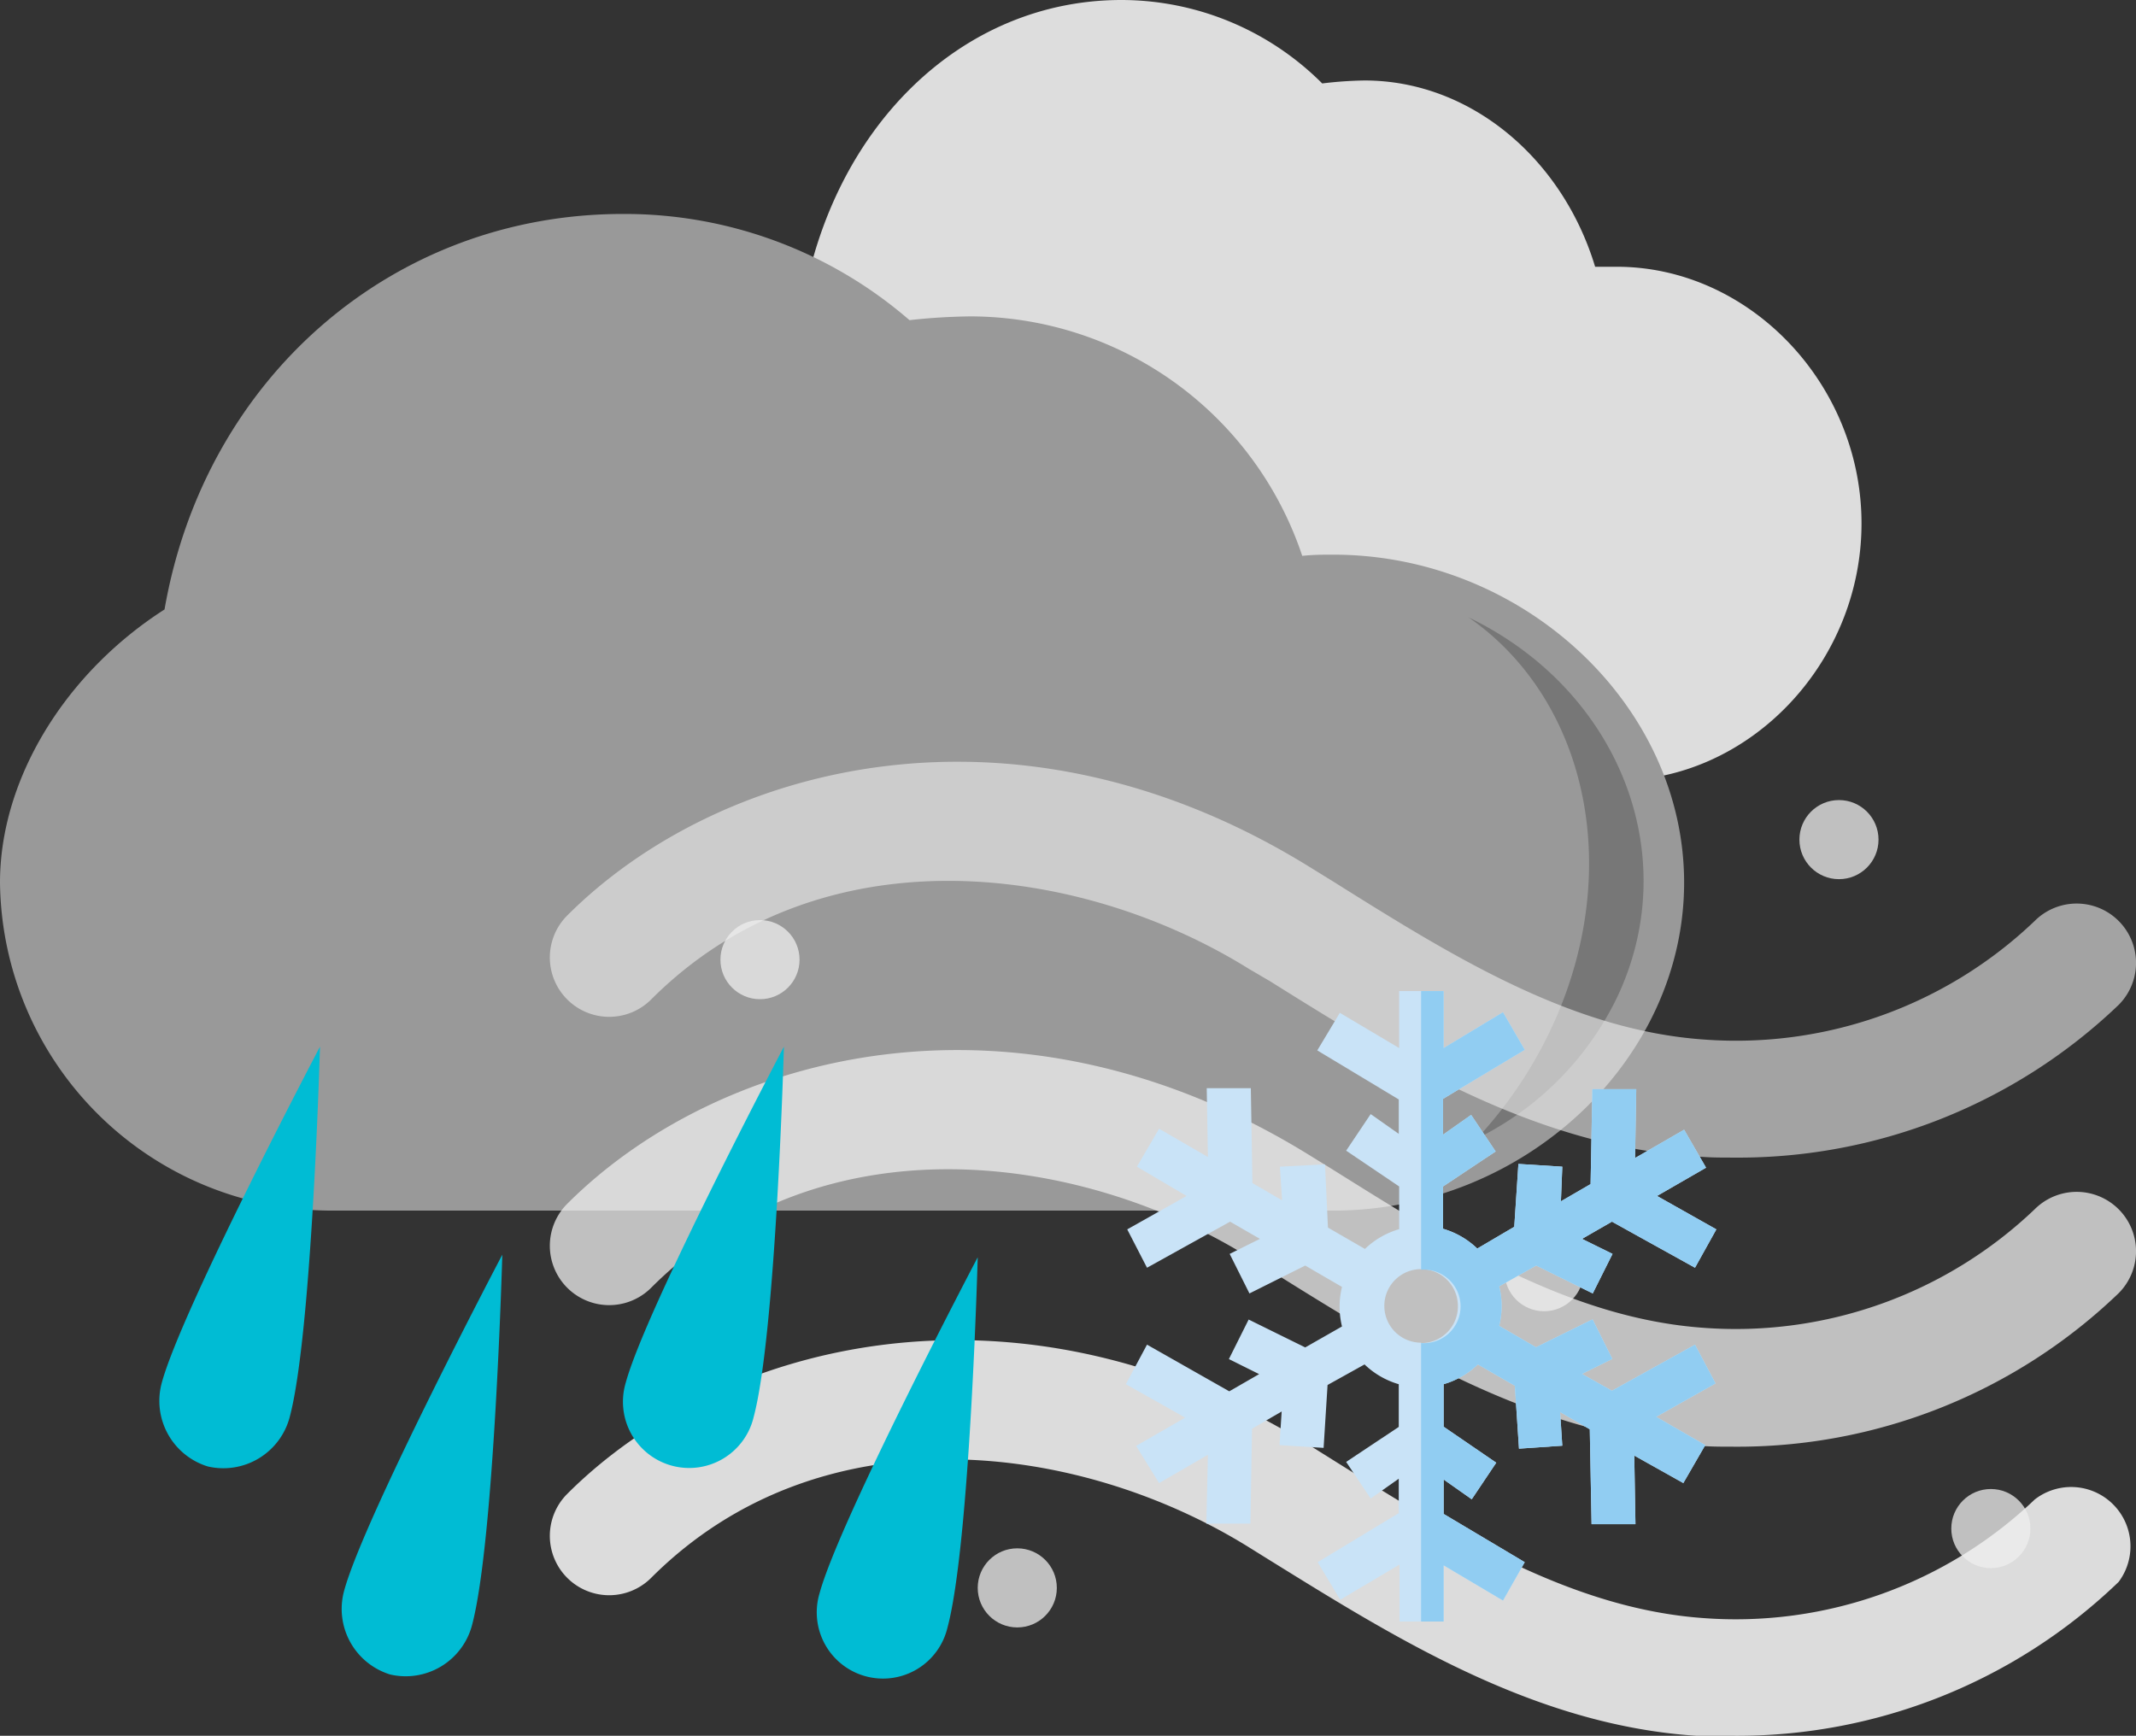
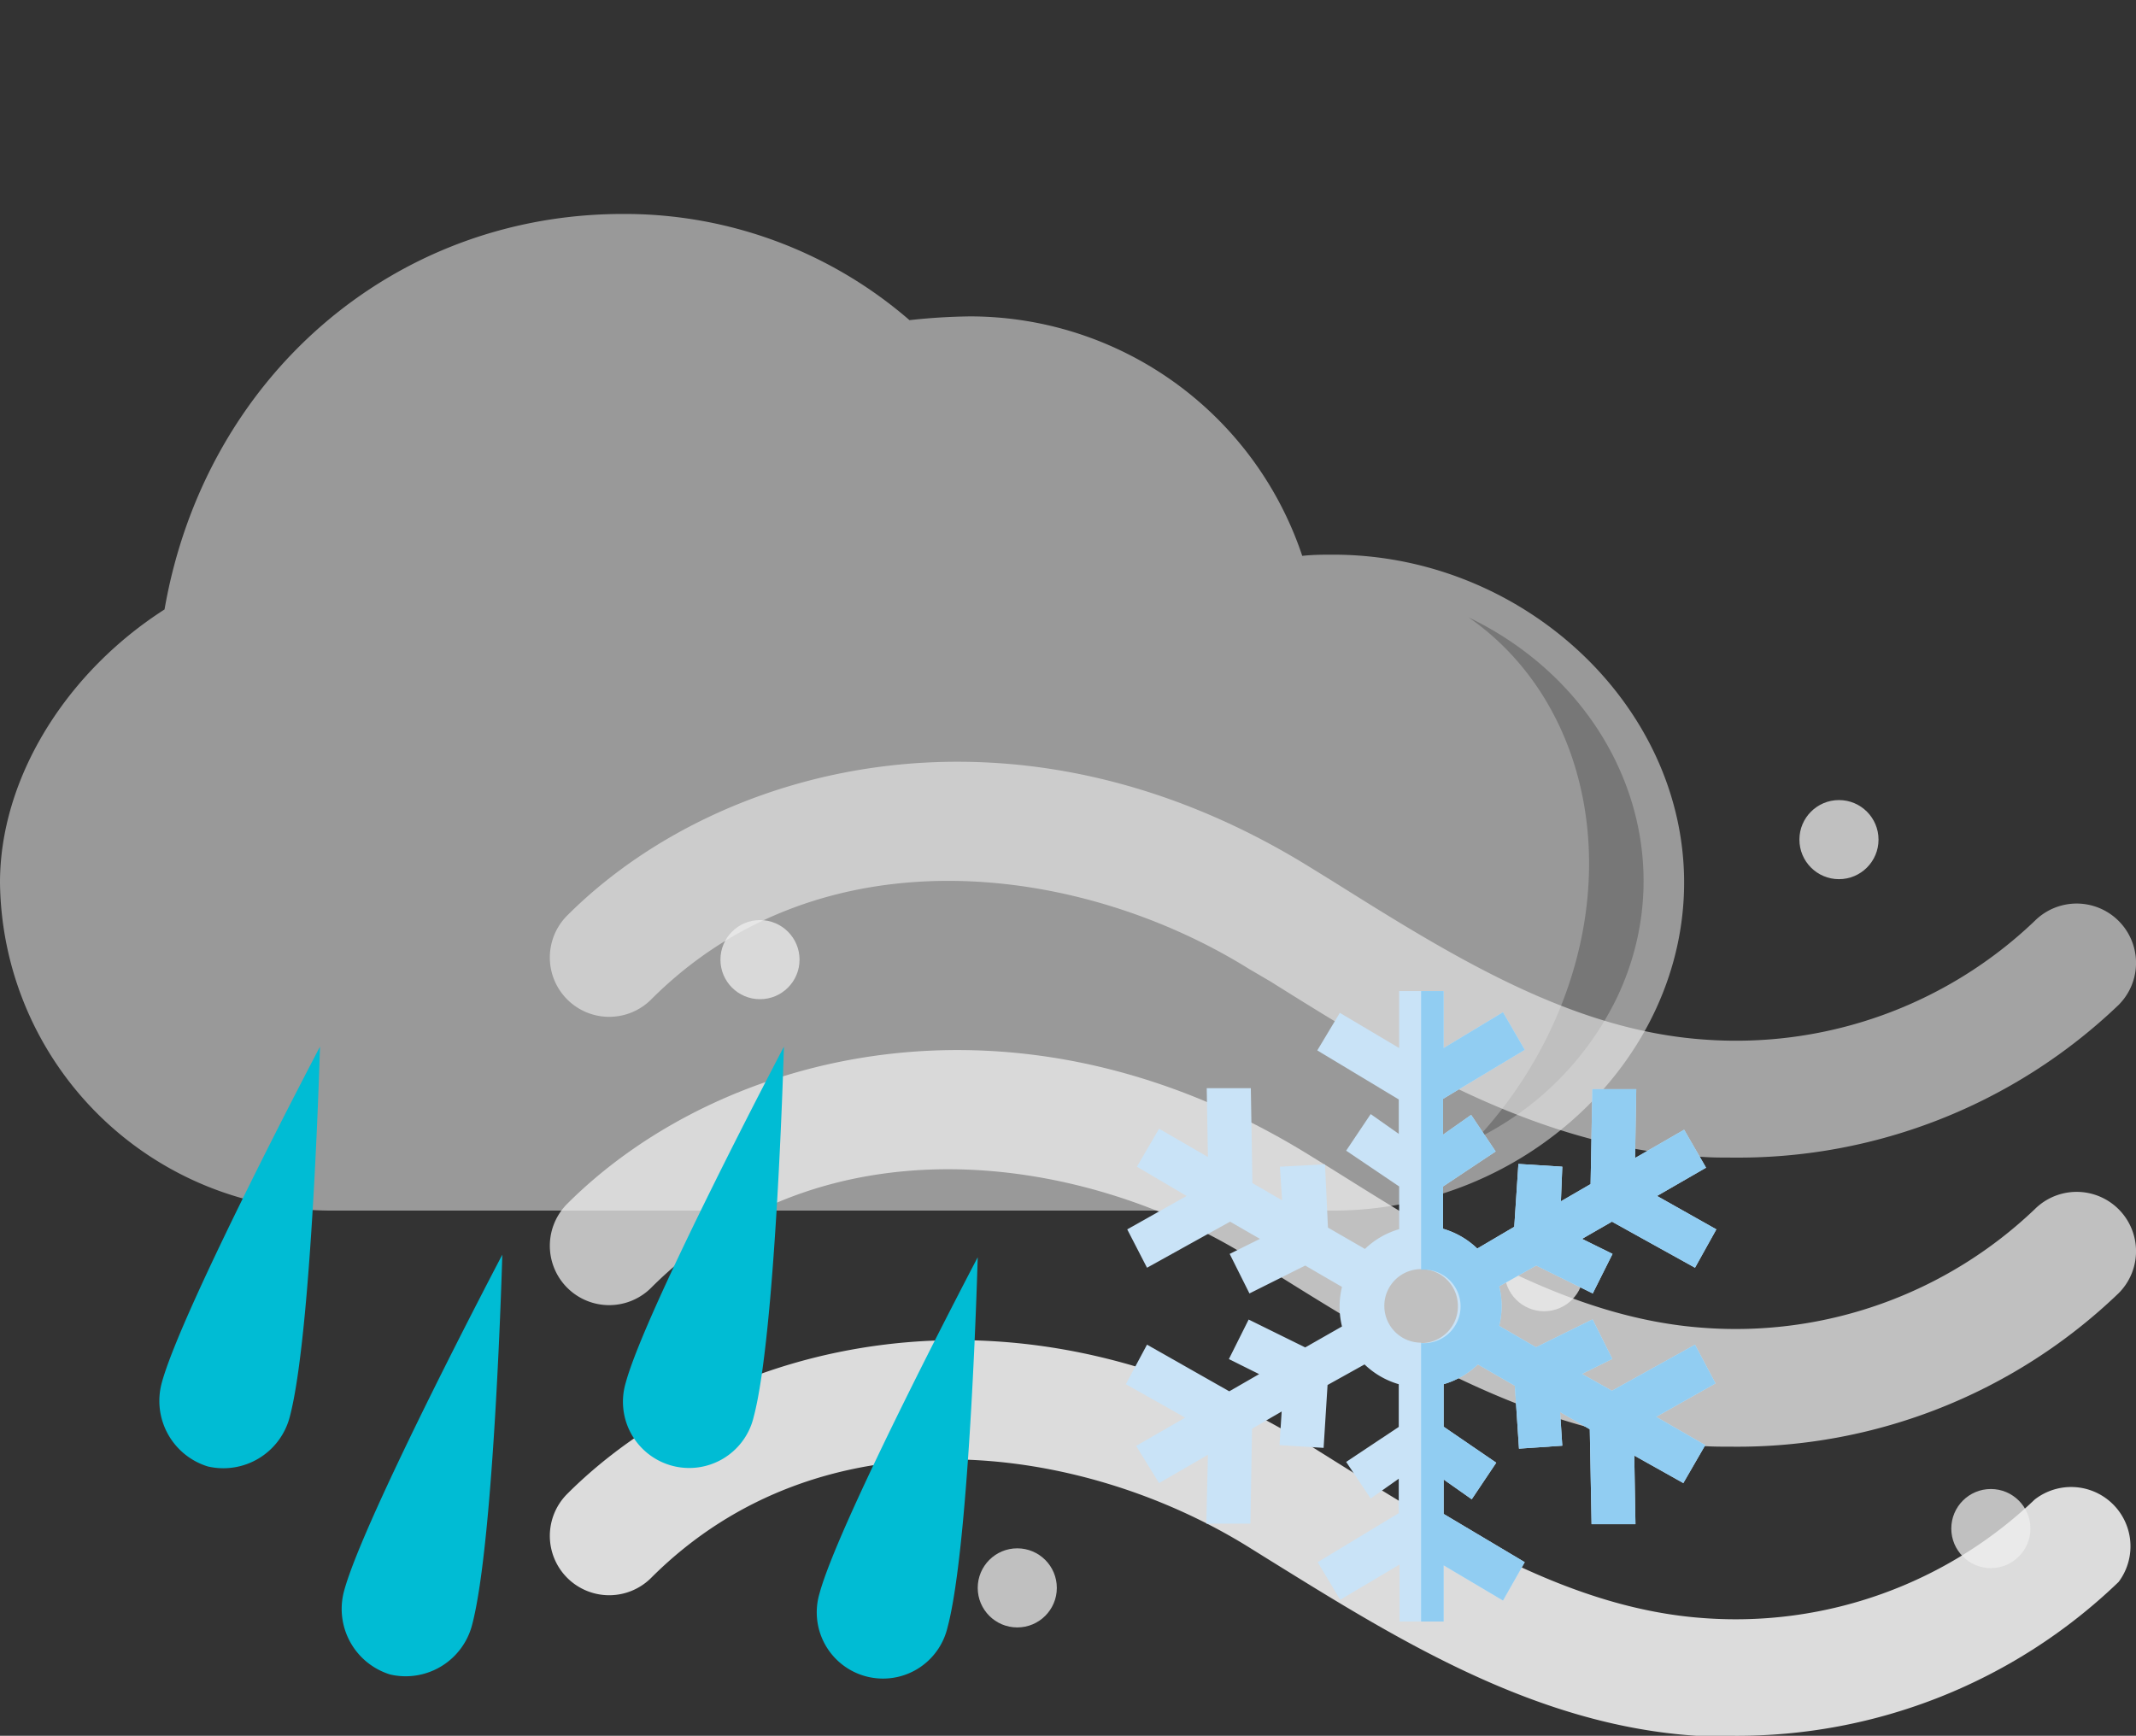
<svg xmlns="http://www.w3.org/2000/svg" height="87.78" viewBox="0 0 108.01 87.78" width="108.01">
  <rect x="0" y="0" width="108.01" height="87.78" fill="#333333" stroke="none" />
-   <path d="m81.75 13.49c-.36 0-.73 0-1.09 0-1.66-5.49-6.32-9.42-11.66-9.42a19.58 19.58 0 0 0 -2.14.15 14.37 14.37 0 0 0 -10.15-4.22c-8.14 0-14.71 6.51-16.17 15.67a13.75 13.75 0 0 0 -5.8 10.8c0 7.16 5.29 13 11.8 13h35.21c6.71 0 12.38-5.94 12.38-13s-5.67-12.98-12.38-12.98z" fill="#ddd" />
  <path d="m67.42 28.05c-.53 0-1 0-1.57.06a17.72 17.72 0 0 0 -16.79-12.11 30.74 30.74 0 0 0 -3.07.19 22 22 0 0 0 -14.49-5.37c-11.66 0-21.15 8.31-23.18 20-5.04 3.23-8.32 8.59-8.32 13.81a16.78 16.78 0 0 0 16.93 16.59h50.49c9.62 0 17.74-7.6 17.74-16.59s-8.16-16.58-17.74-16.58z" fill="#999" />
  <path d="m78.38 52.14a21.67 21.67 0 0 1 -3.7 5.44 15.51 15.51 0 0 0 7.08-7.12c3.44-7.23.08-15.59-7.5-19.24 6.03 4.19 7.94 12.89 4.12 20.92z" fill="#777" fill-rule="evenodd" />
  <g fill="#eee">
    <path d="m87.61 58.54c-.61 0-1.21 0-1.82-.06-8.24-.52-15.32-4.95-21.57-8.86l-1.06-.62c-8.52-5.31-21.61-7.08-30.23 1.54a3 3 0 0 1 -4.25-4.24c7.67-7.67 22.72-11.69 37.65-2.39l1.07.66c5.92 3.71 12 7.53 18.77 8a21.85 21.85 0 0 0 16.72-6 3 3 0 0 1 4.24 4.25 27.81 27.81 0 0 1 -19.52 7.72z" opacity=".6" />
    <path d="m87.61 73.16c-.61 0-1.21 0-1.82-.06-8.24-.52-15.32-4.95-21.57-8.86l-1.06-.66c-8.52-5.3-21.61-7.08-30.23 1.54a3 3 0 0 1 -4.25-4.24c7.67-7.67 22.72-11.69 37.65-2.39l1.07.66c5.92 3.71 12 7.53 18.77 8a21.9 21.9 0 0 0 16.72-6 3 3 0 0 1 4.24 4.25 27.81 27.81 0 0 1 -19.52 7.76z" opacity=".75" />
    <path d="m87.61 87.78c-.61 0-1.21 0-1.82 0-8.24-.53-15.32-5-21.57-8.87l-1.06-.66c-8.52-5.3-21.61-7.08-30.23 1.54a3 3 0 1 1 -4.25-4.24c7.67-7.67 22.72-11.69 37.65-2.39l1.07.67c5.92 3.7 12 7.53 18.77 8a21.9 21.9 0 0 0 16.72-6 3 3 0 0 1 4.24 4.17 27.81 27.81 0 0 1 -19.52 7.78z" opacity=".9" />
    <circle cx="38.43" cy="48.53" opacity=".75" r="2" />
    <circle cx="51.44" cy="80.3" opacity=".75" r="2" />
    <circle cx="78.08" cy="64.31" opacity=".75" r="2" />
    <circle cx="100.67" cy="77.3" opacity=".75" r="2" />
    <circle cx="92.99" cy="42.46" opacity=".75" r="2" />
  </g>
  <path d="m85.71 68-4.2 2.33-1.51-.85 1.53-.76-1-2-2.86 1.41-1.86-1.08a4.19 4.19 0 0 0 0-2l1.87-1.05 2.86 1.41 1-2-1.54-.76 1.51-.87 4.2 2.33 1.08-1.94-3-1.69 2.48-1.43-1.11-1.92-2.48 1.43.06-3.48h-2.22l-.09 4.8-1.5.87.07-1.75-2.22-.14-.21 3.18-1.87 1.1a4.17 4.17 0 0 0 -1.73-1v-2.14l2.66-1.77-1.24-1.85-1.42 1v-1.81l4.13-2.48-1.1-1.9-3 1.81v-2.88h-2.25v2.88l-3-1.78-1.14 1.9 4.12 2.48v1.74l-1.42-1-1.24 1.85 2.68 1.81v2.16a4.17 4.17 0 0 0 -1.73 1l-1.87-1.08-.15-3.2-2.28.12.11 1.7-1.5-.87-.08-4.8h-2.23l.06 3.48-2.47-1.43-1.12 1.92 2.51 1.48-3 1.69 1 1.94 4.2-2.33 1.51.87-1.53.76 1 2 2.82-1.41 1.86 1.08a4.19 4.19 0 0 0 0 2l-1.86 1.06-2.86-1.41-1 2 1.53.76-1.51.87-4.16-2.36-1.07 2 3 1.69-2.48 1.43 1.16 1.88 2.47-1.43-.08 3.48h2.23l.08-4.8 1.5-.87-.11 1.7 2.23.14.2-3.18 1.87-1.04a4.17 4.17 0 0 0 1.73 1v2.16l-2.66 1.77 1.24 1.85 1.42-1v1.74l-4.1 2.48 1.14 1.9 3-1.78v2.88h2.23v-2.84l3 1.78 1.1-1.94-4.1-2.44v-1.74l1.42 1 1.24-1.85-2.66-1.82v-2.15a4.17 4.17 0 0 0 1.73-1l1.87 1.08.21 3.18 2.19-.15-.11-1.7 1.5.87.09 4.8h2.22l-.06-3.47 2.48 1.39 1.11-1.92-2.48-1.43 3-1.69zm-13.85-.1a1.86 1.86 0 1 1 1.86-1.85 1.85 1.85 0 0 1 -1.86 1.87z" fill="#c9e3f7" />
  <path d="m85.71 68-4.2 2.33-1.51-.85 1.53-.76-1-2-2.86 1.41-1.86-1.08a4.19 4.19 0 0 0 0-2l1.87-1.05 2.86 1.41 1-2-1.54-.76 1.51-.87 4.2 2.33 1.08-1.94-3-1.69 2.48-1.43-1.11-1.92-2.48 1.43.06-3.48h-2.22l-.09 4.8-1.5.87.07-1.75-2.22-.14-.21 3.18-1.87 1.1a4.17 4.17 0 0 0 -1.73-1v-2.14l2.66-1.77-1.24-1.85-1.42 1v-1.81l4.13-2.48-1.1-1.9-3 1.81v-2.88h-1.14v14.09a1.86 1.86 0 1 1 0 3.71v14.08h1.14v-2.84l3 1.78 1.1-1.94-4.1-2.44v-1.74l1.42 1 1.24-1.85-2.66-1.82v-2.15a4.17 4.17 0 0 0 1.73-1l1.87 1.08.21 3.18 2.19-.15-.11-1.7 1.5.87.09 4.8h2.22l-.06-3.47 2.48 1.39 1.11-1.92-2.48-1.43 3-1.69z" fill="#91cdf2" />
  <path d="m14.65 71.66a3.47 3.47 0 0 1 -4.14 2.5 3.47 3.47 0 0 1 -2.33-4.23c1-3.7 8-17 8-17s-.4 14.5-1.53 18.73z" fill="#00bcd4" />
  <path d="m23.87 82.18a3.47 3.47 0 0 1 -4.14 2.5 3.47 3.47 0 0 1 -2.33-4.23c1-3.7 8-17 8-17s-.4 14.49-1.53 18.73z" fill="#00bcd4" />
  <path d="m38.11 71.66a3.35 3.35 0 1 1 -6.47-1.73c1-3.7 8-17 8-17s-.4 14.5-1.53 18.73z" fill="#00bcd4" />
  <path d="m47.91 82.31a3.35 3.35 0 1 1 -6.47-1.73c1-3.69 8-17 8-17s-.39 14.5-1.53 18.73z" fill="#00bcd4" />
</svg>